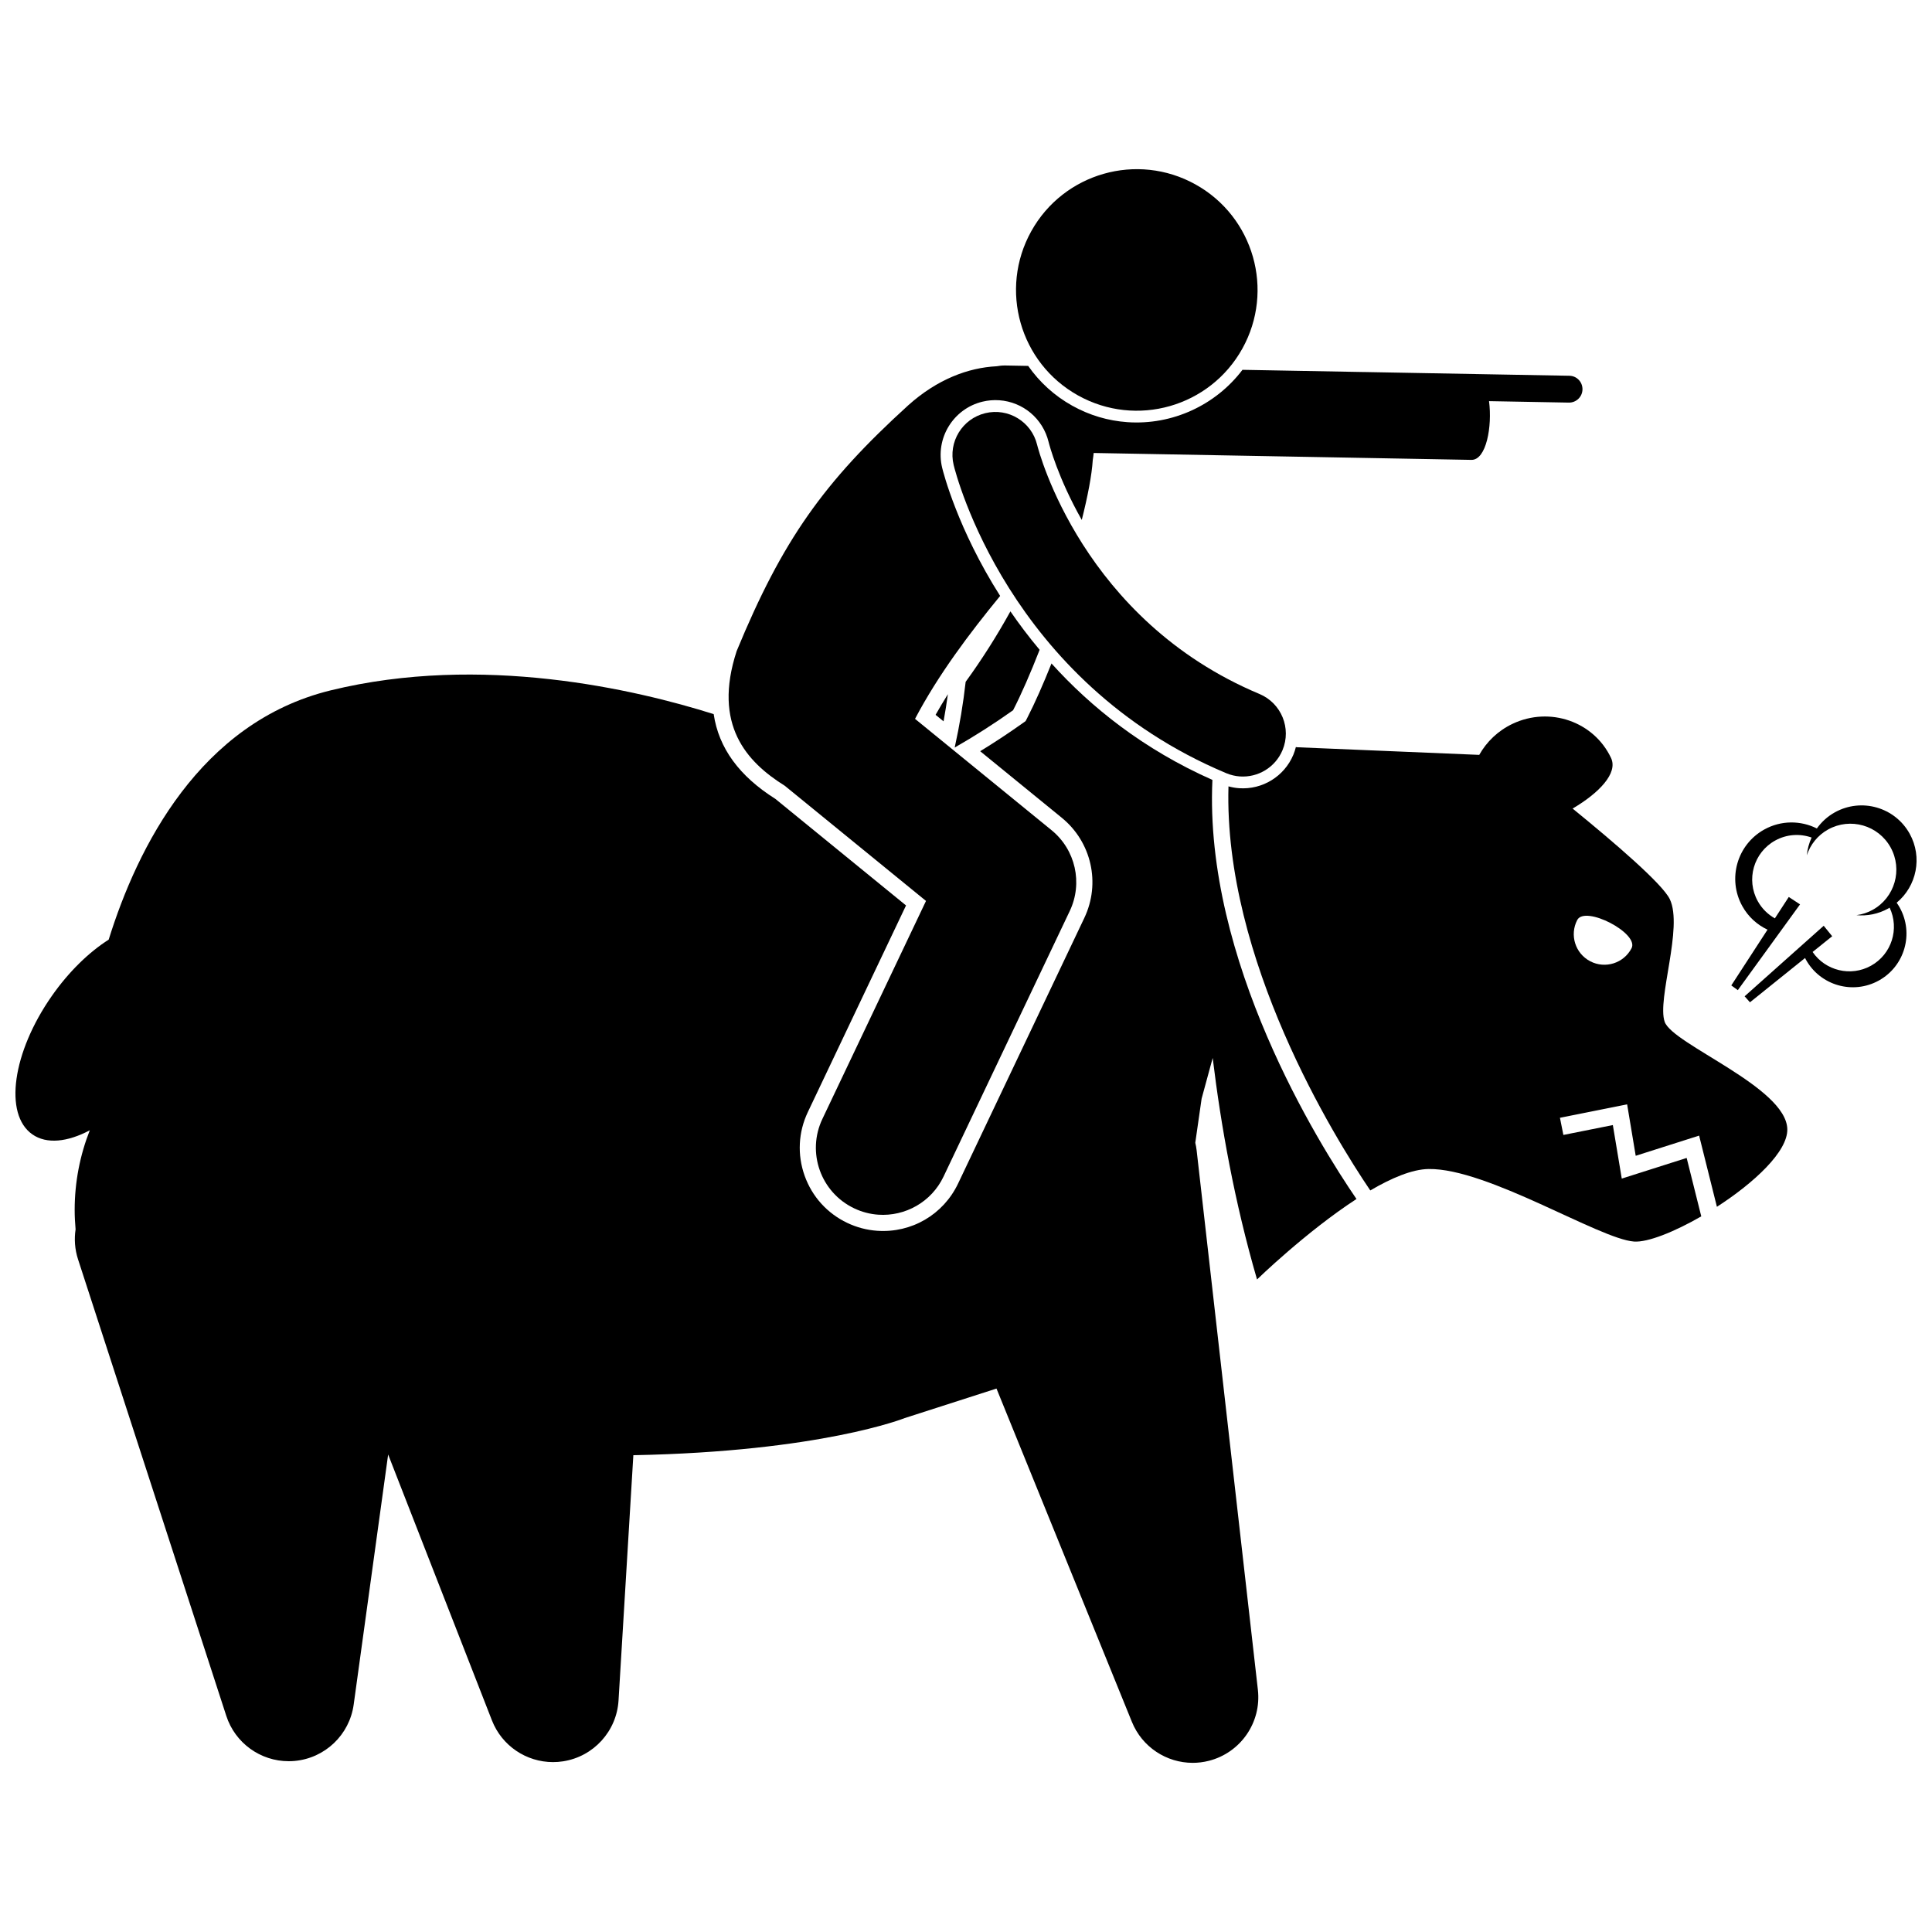
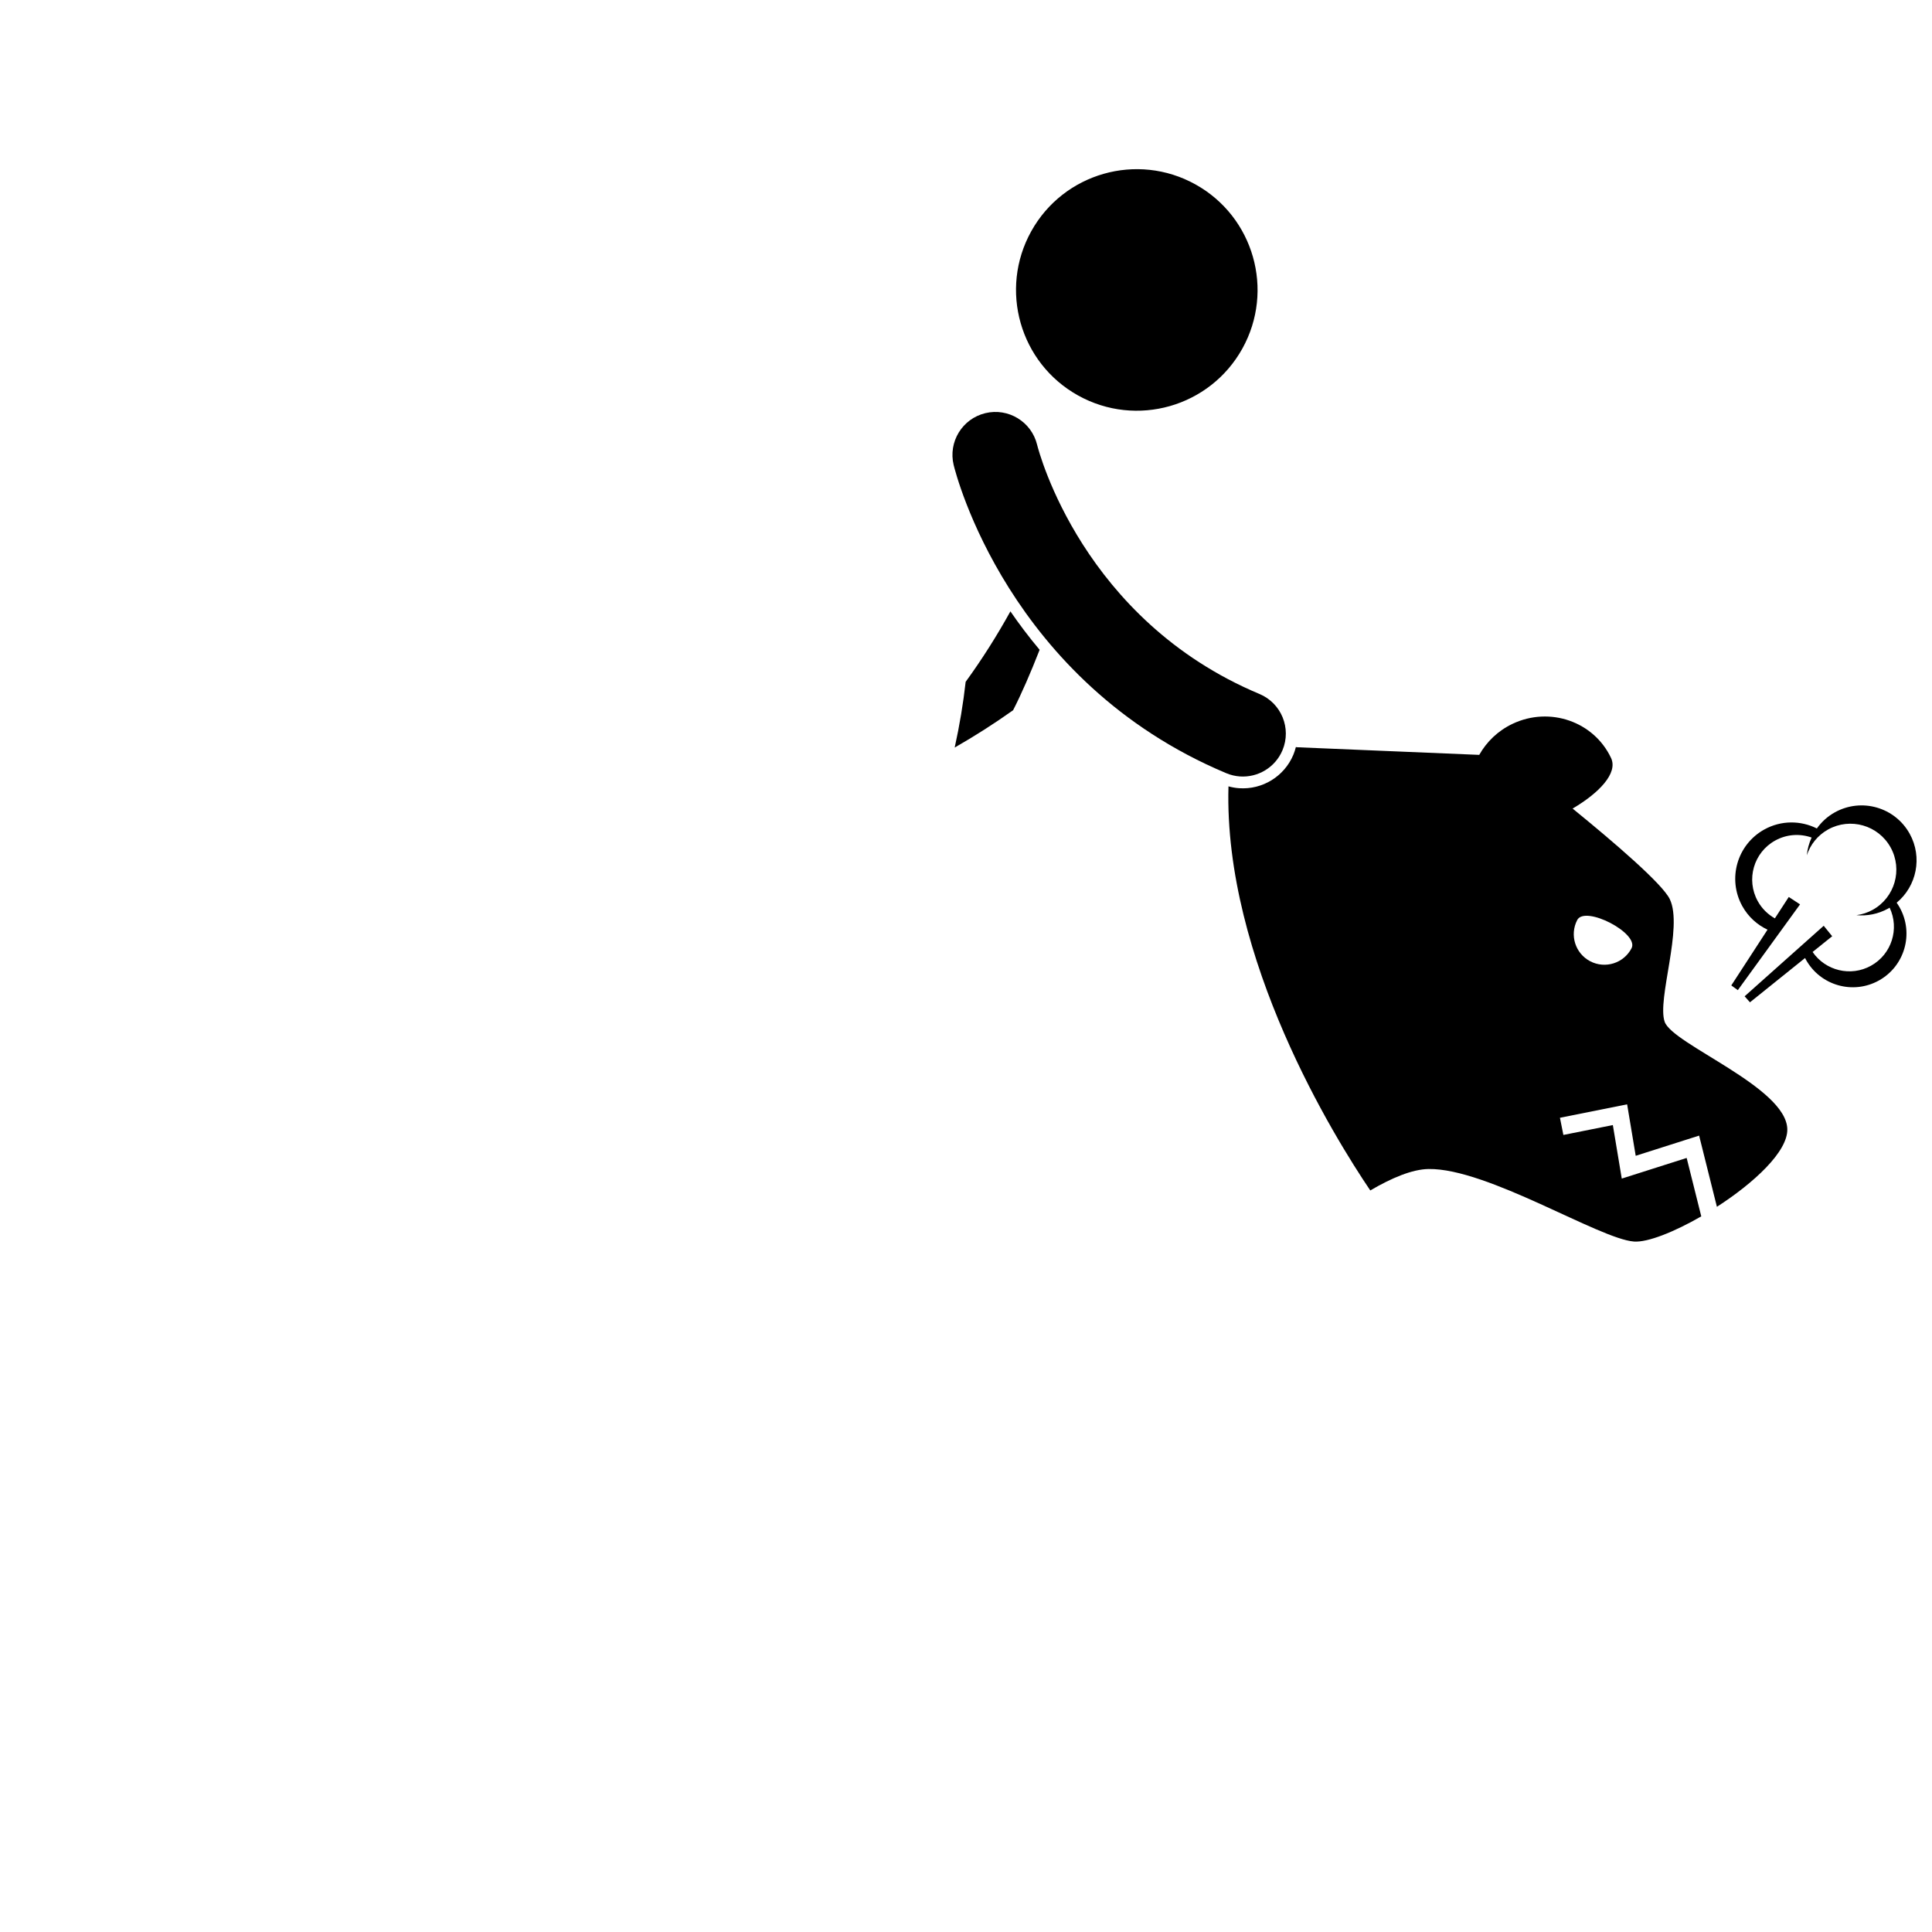
<svg xmlns="http://www.w3.org/2000/svg" width="800px" height="800px" version="1.1" viewBox="144 144 512 512">
  <defs>
    <clipPath id="b">
      <path d="m602 357h49.902v53h-49.902z" />
    </clipPath>
    <clipPath id="a">
      <path d="m148.09 319h355.91v293h-355.91z" />
    </clipPath>
  </defs>
  <g clip-path="url(#b)">
    <path d="m607.76 409.62-1.418-1.59 11.535-10.289 9.422-8.402 2.25 2.773-5.191 4.172c3.406 4.969 10.094 6.625 15.469 3.648 5.488-3.043 7.594-9.801 4.941-15.395-0.125 0.074-0.242 0.16-0.371 0.23-2.668 1.477-5.594 2.027-8.414 1.762 1.465-0.195 2.922-0.648 4.293-1.41 5.883-3.258 8.008-10.668 4.75-16.551-3.258-5.883-10.672-8.008-16.551-4.75-2.789 1.547-4.723 4.031-5.648 6.84 0.152-1.629 0.59-3.215 1.27-4.699-3.078-1.086-6.582-0.91-9.66 0.797-5.711 3.16-7.773 10.355-4.609 16.066 1.098 1.984 2.691 3.516 4.531 4.555l3.684-5.668 2.988 1.961-7.199 9.922-9.293 12.809-1.727-1.254 9.598-14.77c-2.731-1.289-5.106-3.402-6.684-6.25-3.996-7.211-1.387-16.297 5.824-20.297 4.481-2.481 9.68-2.414 13.938-0.277 1.223-1.715 2.82-3.199 4.785-4.285 7.043-3.898 15.91-1.355 19.812 5.684 3.453 6.234 1.848 13.895-3.449 18.277 0.293 0.414 0.566 0.848 0.816 1.297 3.805 6.871 1.324 15.523-5.547 19.328-6.871 3.805-15.523 1.32-19.328-5.547-0.078-0.141-0.137-0.285-0.211-0.426z" />
  </g>
-   <path d="m395.2 327.97c-0.328 2.391-0.711 4.793-1.148 7.191l-2.113-1.723c1.039-1.836 2.129-3.66 3.262-5.469z" />
  <path d="m507.14 459.48c5.625-3.301 11.098-5.617 15.461-5.68 15.609-0.23 45.207 18.547 54.426 19.223 3.598 0.262 10.617-2.523 17.828-6.676l-3.871-15.48-17.199 5.473-2.363-14.188-13.109 2.621-0.91-4.547 17.805-3.562 2.273 13.633 16.805-5.348 4.715 18.867c9.812-6.328 18.809-14.629 18.656-20.594-0.281-11.152-30.438-22.461-32.504-28.445-2.07-5.981 4.969-25.027 1.355-32.504-1.969-4.066-14.617-14.93-25.75-23.996 6.949-4.082 12.094-9.367 10.188-13.406-4.551-9.648-16.219-13.711-26.062-9.07-3.902 1.84-6.914 4.781-8.867 8.25l-48.234-2.019-0.363-0.051c-0.176 0.688-0.387 1.367-0.664 2.035-2.402 5.738-8.188 9.301-14.391 8.867-0.953-0.066-1.887-0.238-2.805-0.488-1.285 45.809 28.129 93.117 37.582 107.09zm54.84-71.664c2.066-3.977 16.465 3.504 14.398 7.477-2.066 3.977-6.961 5.527-10.941 3.461-3.977-2.062-5.523-6.961-3.457-10.938z" />
  <g clip-path="url(#a)">
-     <path d="m172.8 393.02c7.625-24.504 24.156-57.574 58.805-66.059 40.031-9.801 80.891-0.227 101.53 6.289 1.336 8.992 6.758 16.418 16.336 22.457l34.637 28.246-26.02 54.754c-2.527 5.316-2.832 11.305-0.859 16.852 1.973 5.547 5.992 9.996 11.309 12.523 2.508 1.191 5.172 1.895 7.918 2.086 9.113 0.637 17.535-4.281 21.457-12.535l33.445-70.371c4.371-9.195 1.914-20.113-5.981-26.551l-21.621-17.633c3.801-2.316 7.547-4.785 11.191-7.375l0.852-0.605 0.477-0.93c2.004-3.906 4.191-8.859 6.379-14.344 10.418 11.543 24.312 22.727 42.648 30.863-2.223 47.84 28.113 96.355 38.18 111.06-13.34 8.668-26.355 21.324-26.355 21.324-5.961-20.469-9.574-40.762-11.75-58.699l-2.938 10.785-1.676 11.684c0.156 0.66 0.281 1.332 0.359 2.019l16.23 142.96c0.98 8.633-4.562 16.664-12.984 18.812-1.434 0.367-2.875 0.539-4.297 0.539-6.93 0-13.391-4.168-16.102-10.848l-35.887-88.34-24.316 7.82s-22.156 8.891-71.922 9.84l-3.926 64.992c-0.492 8.152-6.59 14.859-14.656 16.129-0.906 0.145-1.812 0.211-2.711 0.211-7.066 0-13.555-4.316-16.188-11.066l-27.5-70.453-9.133 66.27c-1.105 8.027-7.613 14.23-15.688 14.945-0.52 0.047-1.035 0.066-1.547 0.066-7.469 0-14.184-4.805-16.527-12.02l-39.293-121c-0.859-2.648-1.031-5.352-0.645-7.93-0.148-1.695-0.242-3.402-0.242-5.137 0-7.457 1.43-14.574 4.008-21.117-5.898 3.125-11.441 3.734-15.23 1.082-7.606-5.324-5.281-21.758 5.184-36.703 4.531-6.469 9.855-11.594 15.047-14.898z" />
-   </g>
-   <path d="m408.8 250.07c-1.484-0.105-2.973 0.023-4.43 0.375-7.773 1.883-12.57 9.738-10.688 17.516 0.293 1.207 4.094 16.211 15.367 33.965-8.105 9.871-16.438 20.945-22.555 32.578l36.184 29.508c6.348 5.176 8.336 14.016 4.82 21.41l-33.445 70.375c-3.231 6.801-10.223 10.602-17.305 10.109-2.156-0.152-4.316-0.699-6.383-1.684-8.867-4.215-12.641-14.82-8.426-23.688l27.461-57.777-37.434-30.527c-10.094-6.297-19.129-16.133-12.742-35.695 12.137-29.402 23.031-44.719 45.43-65.094 7.738-6.957 15.969-10 23.461-10.379 0.762-0.145 1.547-0.215 2.352-0.203l6.012 0.109c2.957 4.238 6.891 7.887 11.703 10.562 4.539 2.523 9.449 3.988 14.594 4.348 11.906 0.832 23.398-4.512 30.492-13.871l32.387 0.59c0.012 0 0.02-0.004 0.027-0.004l54.199 0.988c1.988 0.023 3.523 1.656 3.492 3.621-0.035 1.961-1.656 3.527-3.621 3.492l-21.145-0.387c0.891 6.695-0.727 15.637-4.672 15.566l-100.1-1.828c-0.062 0.621-0.137 1.242-0.242 1.867-0.258 4.023-1.328 9.586-2.914 15.875-6.324-11.164-8.605-19.902-8.801-20.699-1.512-6.148-6.766-10.578-13.078-11.02z" />
+     </g>
  <path d="m399.91 324.69c4.34-5.977 8.289-12.215 11.859-18.672 2.305 3.356 4.879 6.773 7.742 10.188-2.398 6.141-4.824 11.711-7.031 16.012-5.055 3.59-10.223 6.887-15.477 9.887 1.297-5.859 2.262-11.672 2.906-17.414z" />
  <path d="m460.81 192.87c15.449 8.586 21.008 28.07 12.422 43.52-8.59 15.445-28.074 21.008-43.52 12.418-15.449-8.586-21.008-28.07-12.422-43.52 8.59-15.445 28.074-21.008 43.52-12.418" />
  <path d="m396.73 267.23c-1.477-6.106 2.273-12.258 8.383-13.738 6.094-1.477 12.234 2.262 13.727 8.352 0.504 2.004 12.141 46.457 58.938 66.07 5.797 2.43 8.523 9.098 6.098 14.895-1.934 4.617-6.559 7.285-11.289 6.957-1.207-0.086-2.426-0.363-3.606-0.859-57.738-24.203-71.684-79.34-72.25-81.676z" />
</svg>